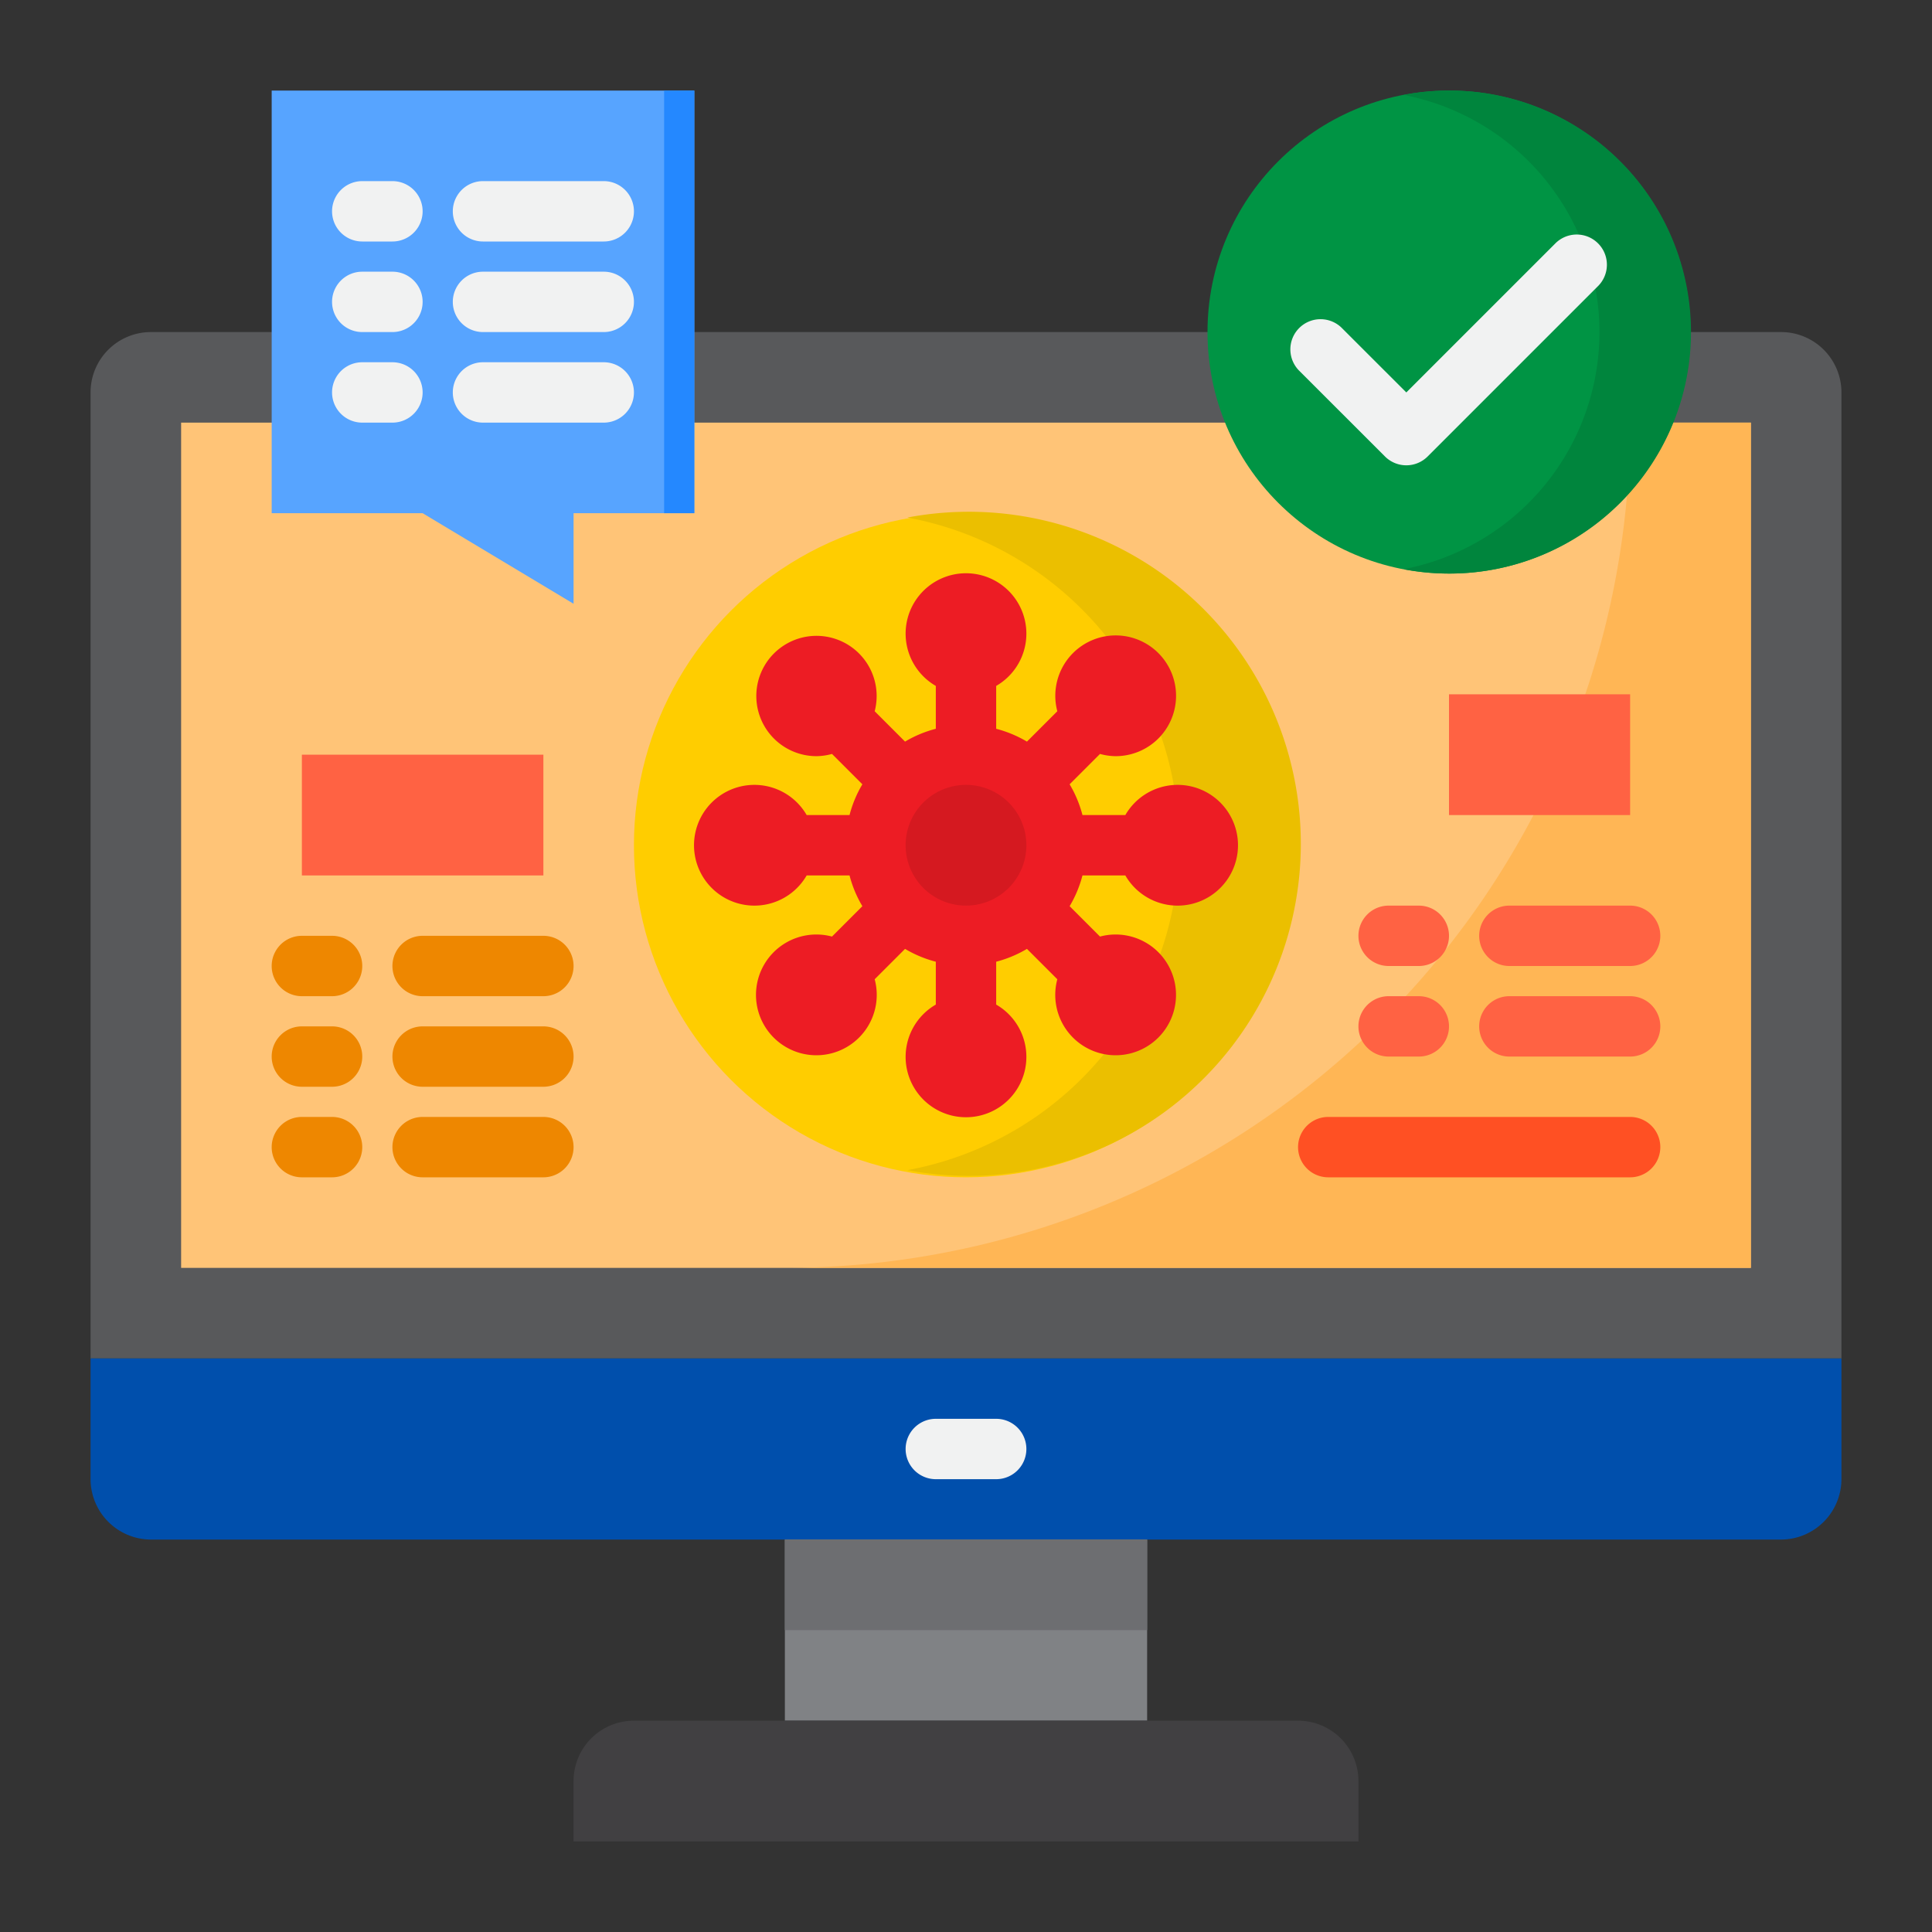
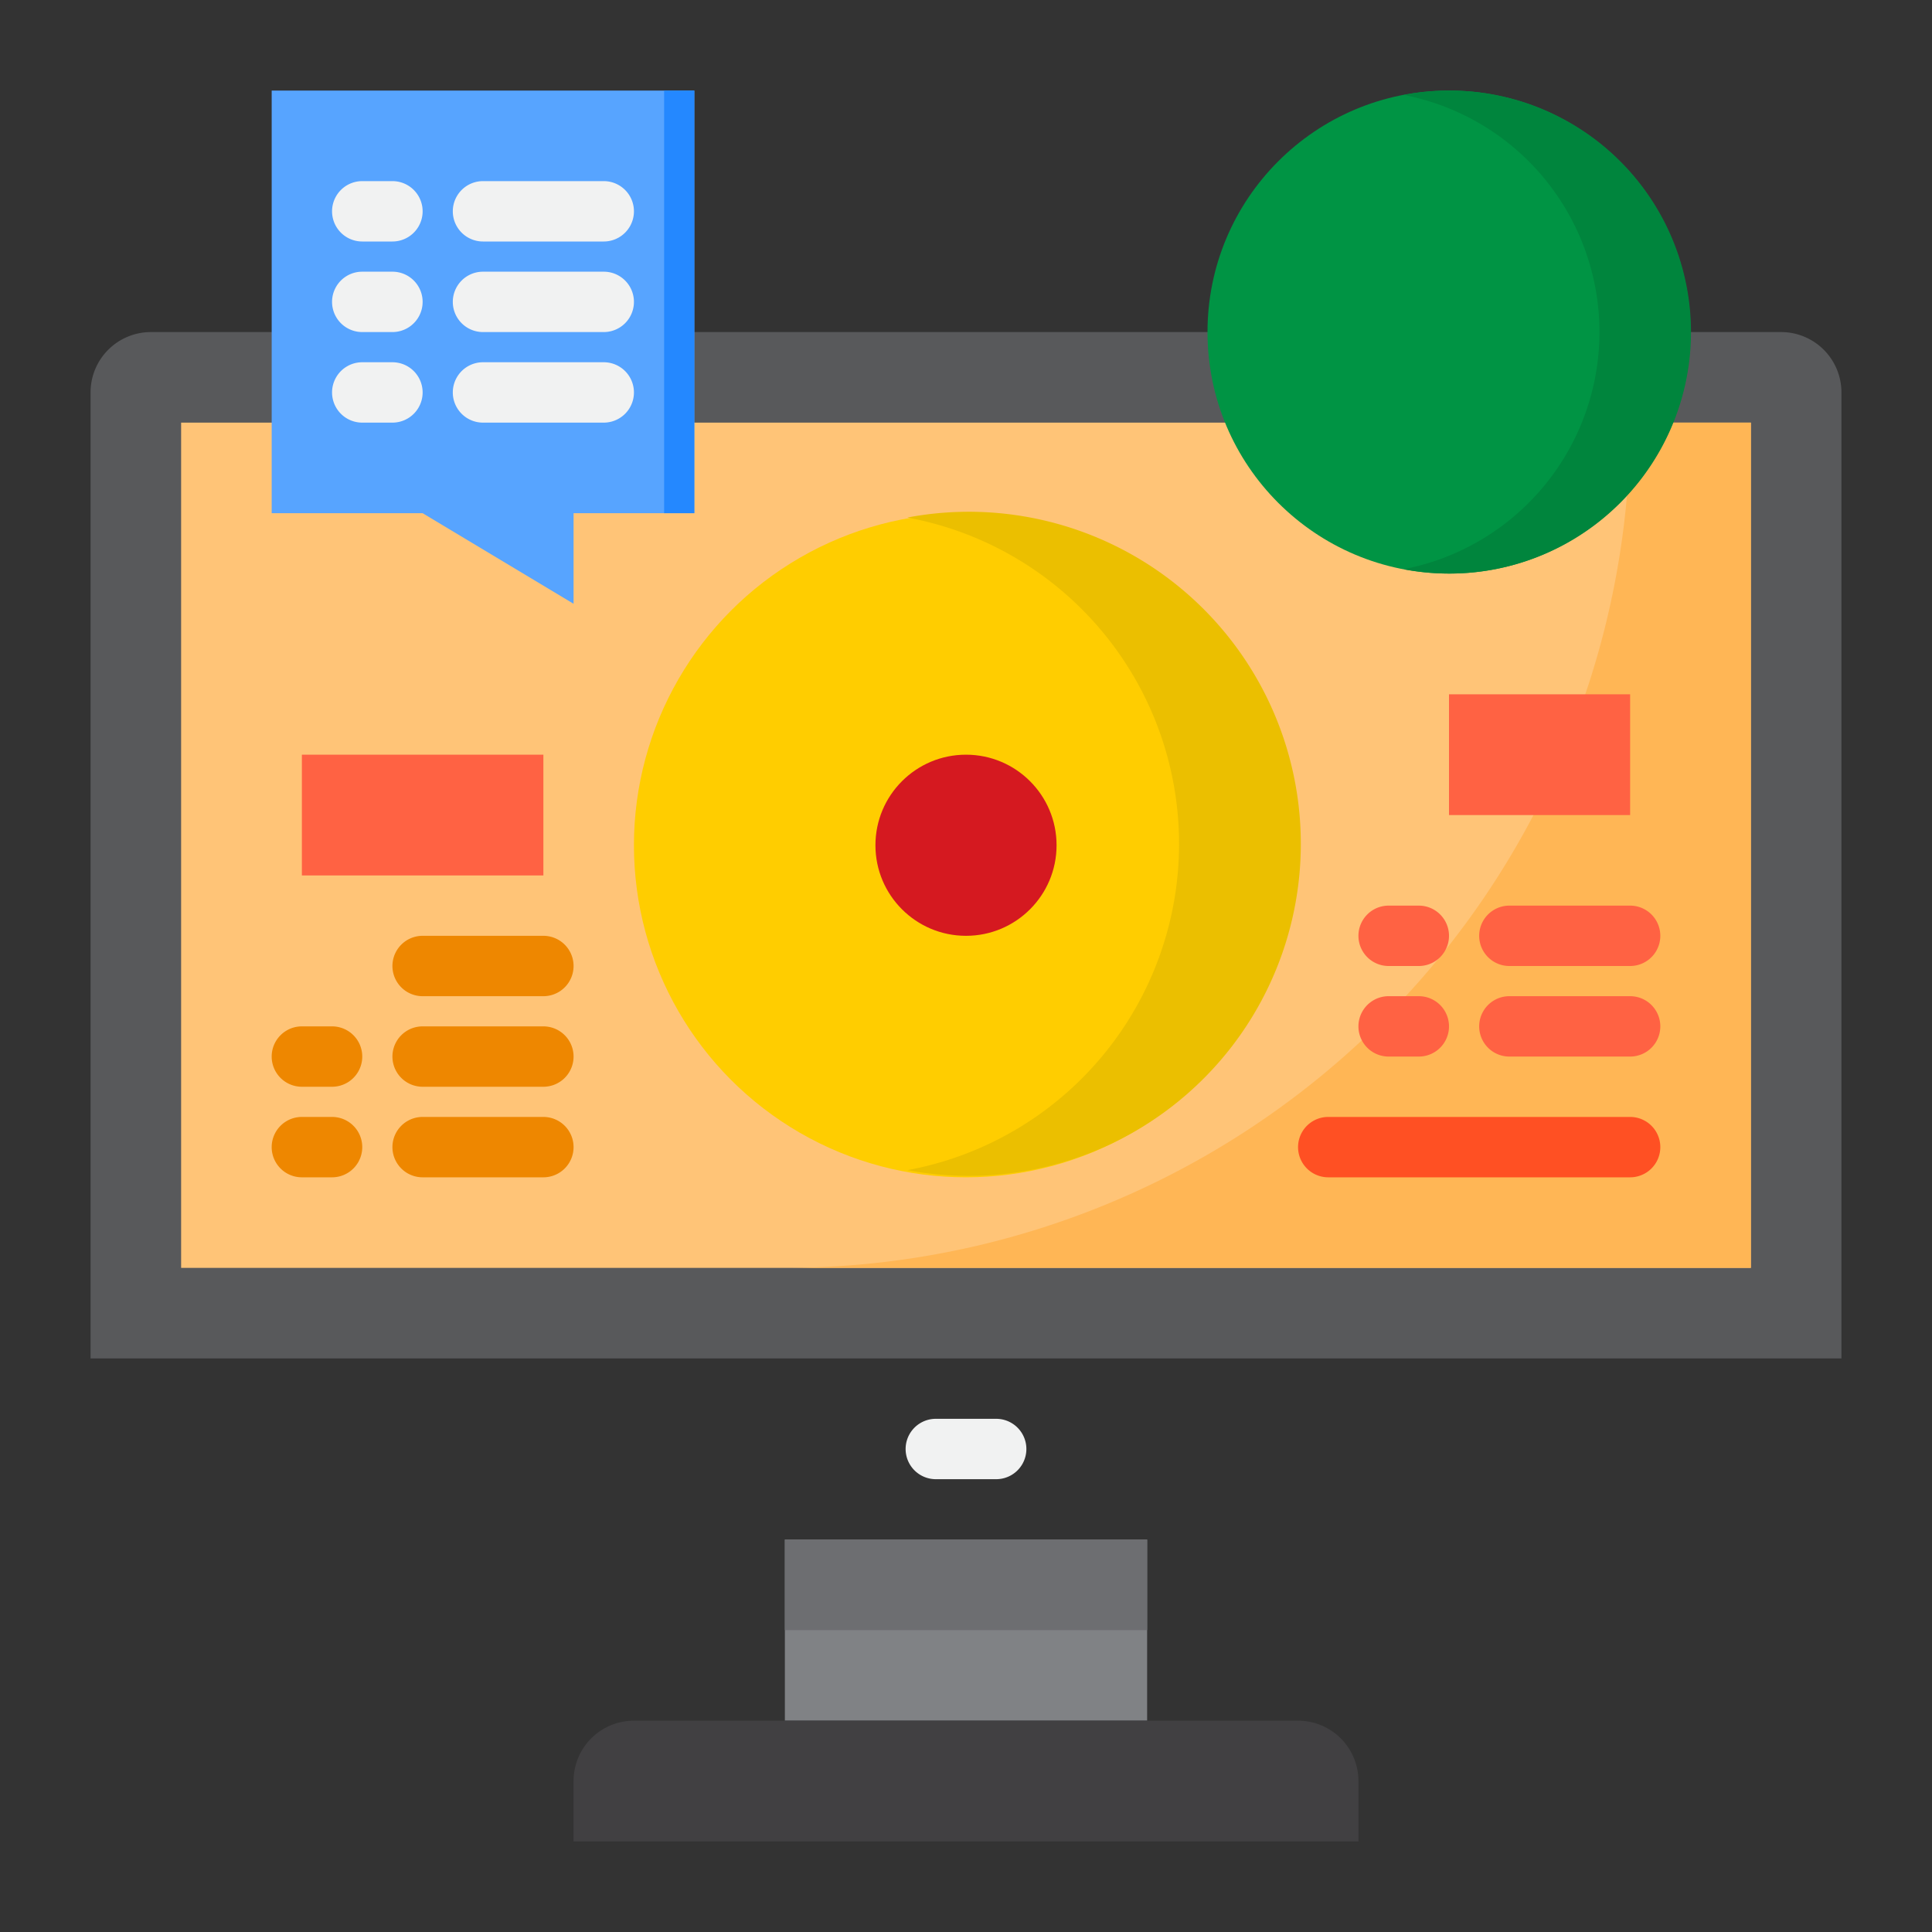
<svg xmlns="http://www.w3.org/2000/svg" height="512" viewBox="0 0 64 64" width="512">
  <rect x="0" y="0" width="64" height="64" fill="#333333" stroke="none" />
  <g>
    <path d="m5 11h54a2 2 0 0 1 2 2v32a0 0 0 0 1 0 0h-58a0 0 0 0 1 0 0v-32a2 2 0 0 1 2-2z" fill="#58595b" />
    <path d="m6 14h52v28h-52z" fill="#ffc477" />
    <path d="m54 14a28 28 0 0 1 -28 28h32v-28z" fill="#ffb655" />
-     <path d="m3 45v4a2.006 2.006 0 0 0 2 2h54a2.006 2.006 0 0 0 2-2v-4z" fill="#004fac" />
    <path d="m26 51h12v6h-12z" fill="#808285" />
    <path d="m21 57a2 2 0 0 0 -2 2v2h26v-2a2 2 0 0 0 -2-2z" fill="#414042" />
    <g fill="#0b7">
      <circle cx="39" cy="28" r="1" />
      <path d="m37.657 23.757a1 1 0 1 0 -1.414 0 1 1 0 0 0 1.414 0z" />
      <circle cx="32" cy="21" r="1" />
      <path d="m27.757 22.343a1 1 0 1 0 0 1.414 1 1 0 0 0 0-1.414z" />
      <circle cx="25" cy="28" r="1" />
      <path d="m26.343 32.243a1 1 0 1 0 1.414 0 1 1 0 0 0 -1.414 0z" />
      <circle cx="32" cy="35" r="1" />
      <path d="m36.243 33.657a1 1 0 1 0 0-1.414 1 1 0 0 0 0 1.414z" />
    </g>
    <path d="m9 3v8 3 3h5l5 3v-3h4v-3-3-8z" fill="#57a4ff" />
    <path d="m22 3h1v14h-1z" fill="#2488ff" />
    <circle cx="48" cy="11" fill="#009444" r="8" />
    <path d="m48 3a8.056 8.056 0 0 0 -1.5.145 8 8 0 0 1 0 15.71 8 8 0 1 0 1.5-15.855z" fill="#00853d" />
    <path d="m10 25h8v4h-8z" fill="#ff6243" />
    <path d="m48 23h6v4h-6z" fill="#ff6243" />
    <circle cx="32" cy="28" fill="#ffcd00" r="11" />
    <circle cx="32" cy="28" fill="#d51920" r="3" />
    <path d="m32.056 16.953a10.98 10.98 0 0 0 -2 .191 10.991 10.991 0 0 1 0 21.619 11 11 0 1 0 2-21.81z" fill="#ebbf00" />
    <path d="m26 51h12v3h-12z" fill="#6d6e71" />
    <path d="m31 49h2a1 1 0 0 0 0-2h-2a1 1 0 0 0 0 2z" fill="#f1f2f2" />
-     <path d="m26.722 29h1.42a3.915 3.915 0 0 0 .425 1.019l-1.006 1.006a2 2 0 1 0 1.414 1.414l1.006-1.006a3.915 3.915 0 0 0 1.019.425v1.42a2 2 0 1 0 2 0v-1.42a3.915 3.915 0 0 0 1.019-.425l1.006 1.006a2 2 0 1 0 1.414-1.414l-1.006-1.006a3.915 3.915 0 0 0 .425-1.019h1.42a2 2 0 1 0 0-2h-1.42a3.915 3.915 0 0 0 -.425-1.019l1.006-1.006a2.016 2.016 0 0 0 .511.074 2 2 0 1 0 -1.925-1.488l-1.006 1.006a3.915 3.915 0 0 0 -1.019-.425v-1.42a2 2 0 1 0 -2 0v1.42a3.915 3.915 0 0 0 -1.019.425l-1.006-1.006a1.993 1.993 0 1 0 -1.925 1.488 2.016 2.016 0 0 0 .511-.074l1.006 1.006a3.915 3.915 0 0 0 -.425 1.019h-1.42a2 2 0 1 0 0 2zm5.278-3a2 2 0 1 1 -2 2 2 2 0 0 1 2-2z" fill="#ed1c24" />
    <path d="m12 8h1a1 1 0 0 0 0-2h-1a1 1 0 0 0 0 2z" fill="#f1f2f2" />
    <path d="m16 8h4a1 1 0 0 0 0-2h-4a1 1 0 0 0 0 2z" fill="#f1f2f2" />
    <path d="m12 11h1a1 1 0 0 0 0-2h-1a1 1 0 0 0 0 2z" fill="#f1f2f2" />
    <path d="m16 11h4a1 1 0 0 0 0-2h-4a1 1 0 0 0 0 2z" fill="#f1f2f2" />
    <path d="m13 12h-1a1 1 0 0 0 0 2h1a1 1 0 0 0 0-2z" fill="#f1f2f2" />
    <path d="m16 14h4a1 1 0 0 0 0-2h-4a1 1 0 0 0 0 2z" fill="#f1f2f2" />
-     <path d="m10 33h1a1 1 0 0 0 0-2h-1a1 1 0 0 0 0 2z" fill="#ee8700" />
    <path d="m18 31h-4a1 1 0 0 0 0 2h4a1 1 0 0 0 0-2z" fill="#ee8700" />
    <path d="m10 36h1a1 1 0 0 0 0-2h-1a1 1 0 0 0 0 2z" fill="#ee8700" />
    <path d="m18 34h-4a1 1 0 0 0 0 2h4a1 1 0 0 0 0-2z" fill="#ee8700" />
    <path d="m46 32h1a1 1 0 0 0 0-2h-1a1 1 0 0 0 0 2z" fill="#ff6243" />
    <path d="m54 30h-4a1 1 0 0 0 0 2h4a1 1 0 0 0 0-2z" fill="#ff6243" />
    <path d="m46 35h1a1 1 0 0 0 0-2h-1a1 1 0 0 0 0 2z" fill="#ff6243" />
    <path d="m54 33h-4a1 1 0 0 0 0 2h4a1 1 0 0 0 0-2z" fill="#ff6243" />
    <path d="m10 39h1a1 1 0 0 0 0-2h-1a1 1 0 0 0 0 2z" fill="#ee8700" />
    <path d="m18 37h-4a1 1 0 0 0 0 2h4a1 1 0 0 0 0-2z" fill="#ee8700" />
-     <path d="m46.586 15.414a1 1 0 0 0 .707-.293l5.657-5.657a1 1 0 0 0 -1.414-1.414l-4.95 4.95-2.122-2.121a1 1 0 1 0 -1.414 1.414l2.829 2.828a1 1 0 0 0 .707.293z" fill="#f1f2f2" />
    <path d="m54 37h-10a1 1 0 0 0 0 2h10a1 1 0 0 0 0-2z" fill="#ff5023" />
  </g>
</svg>